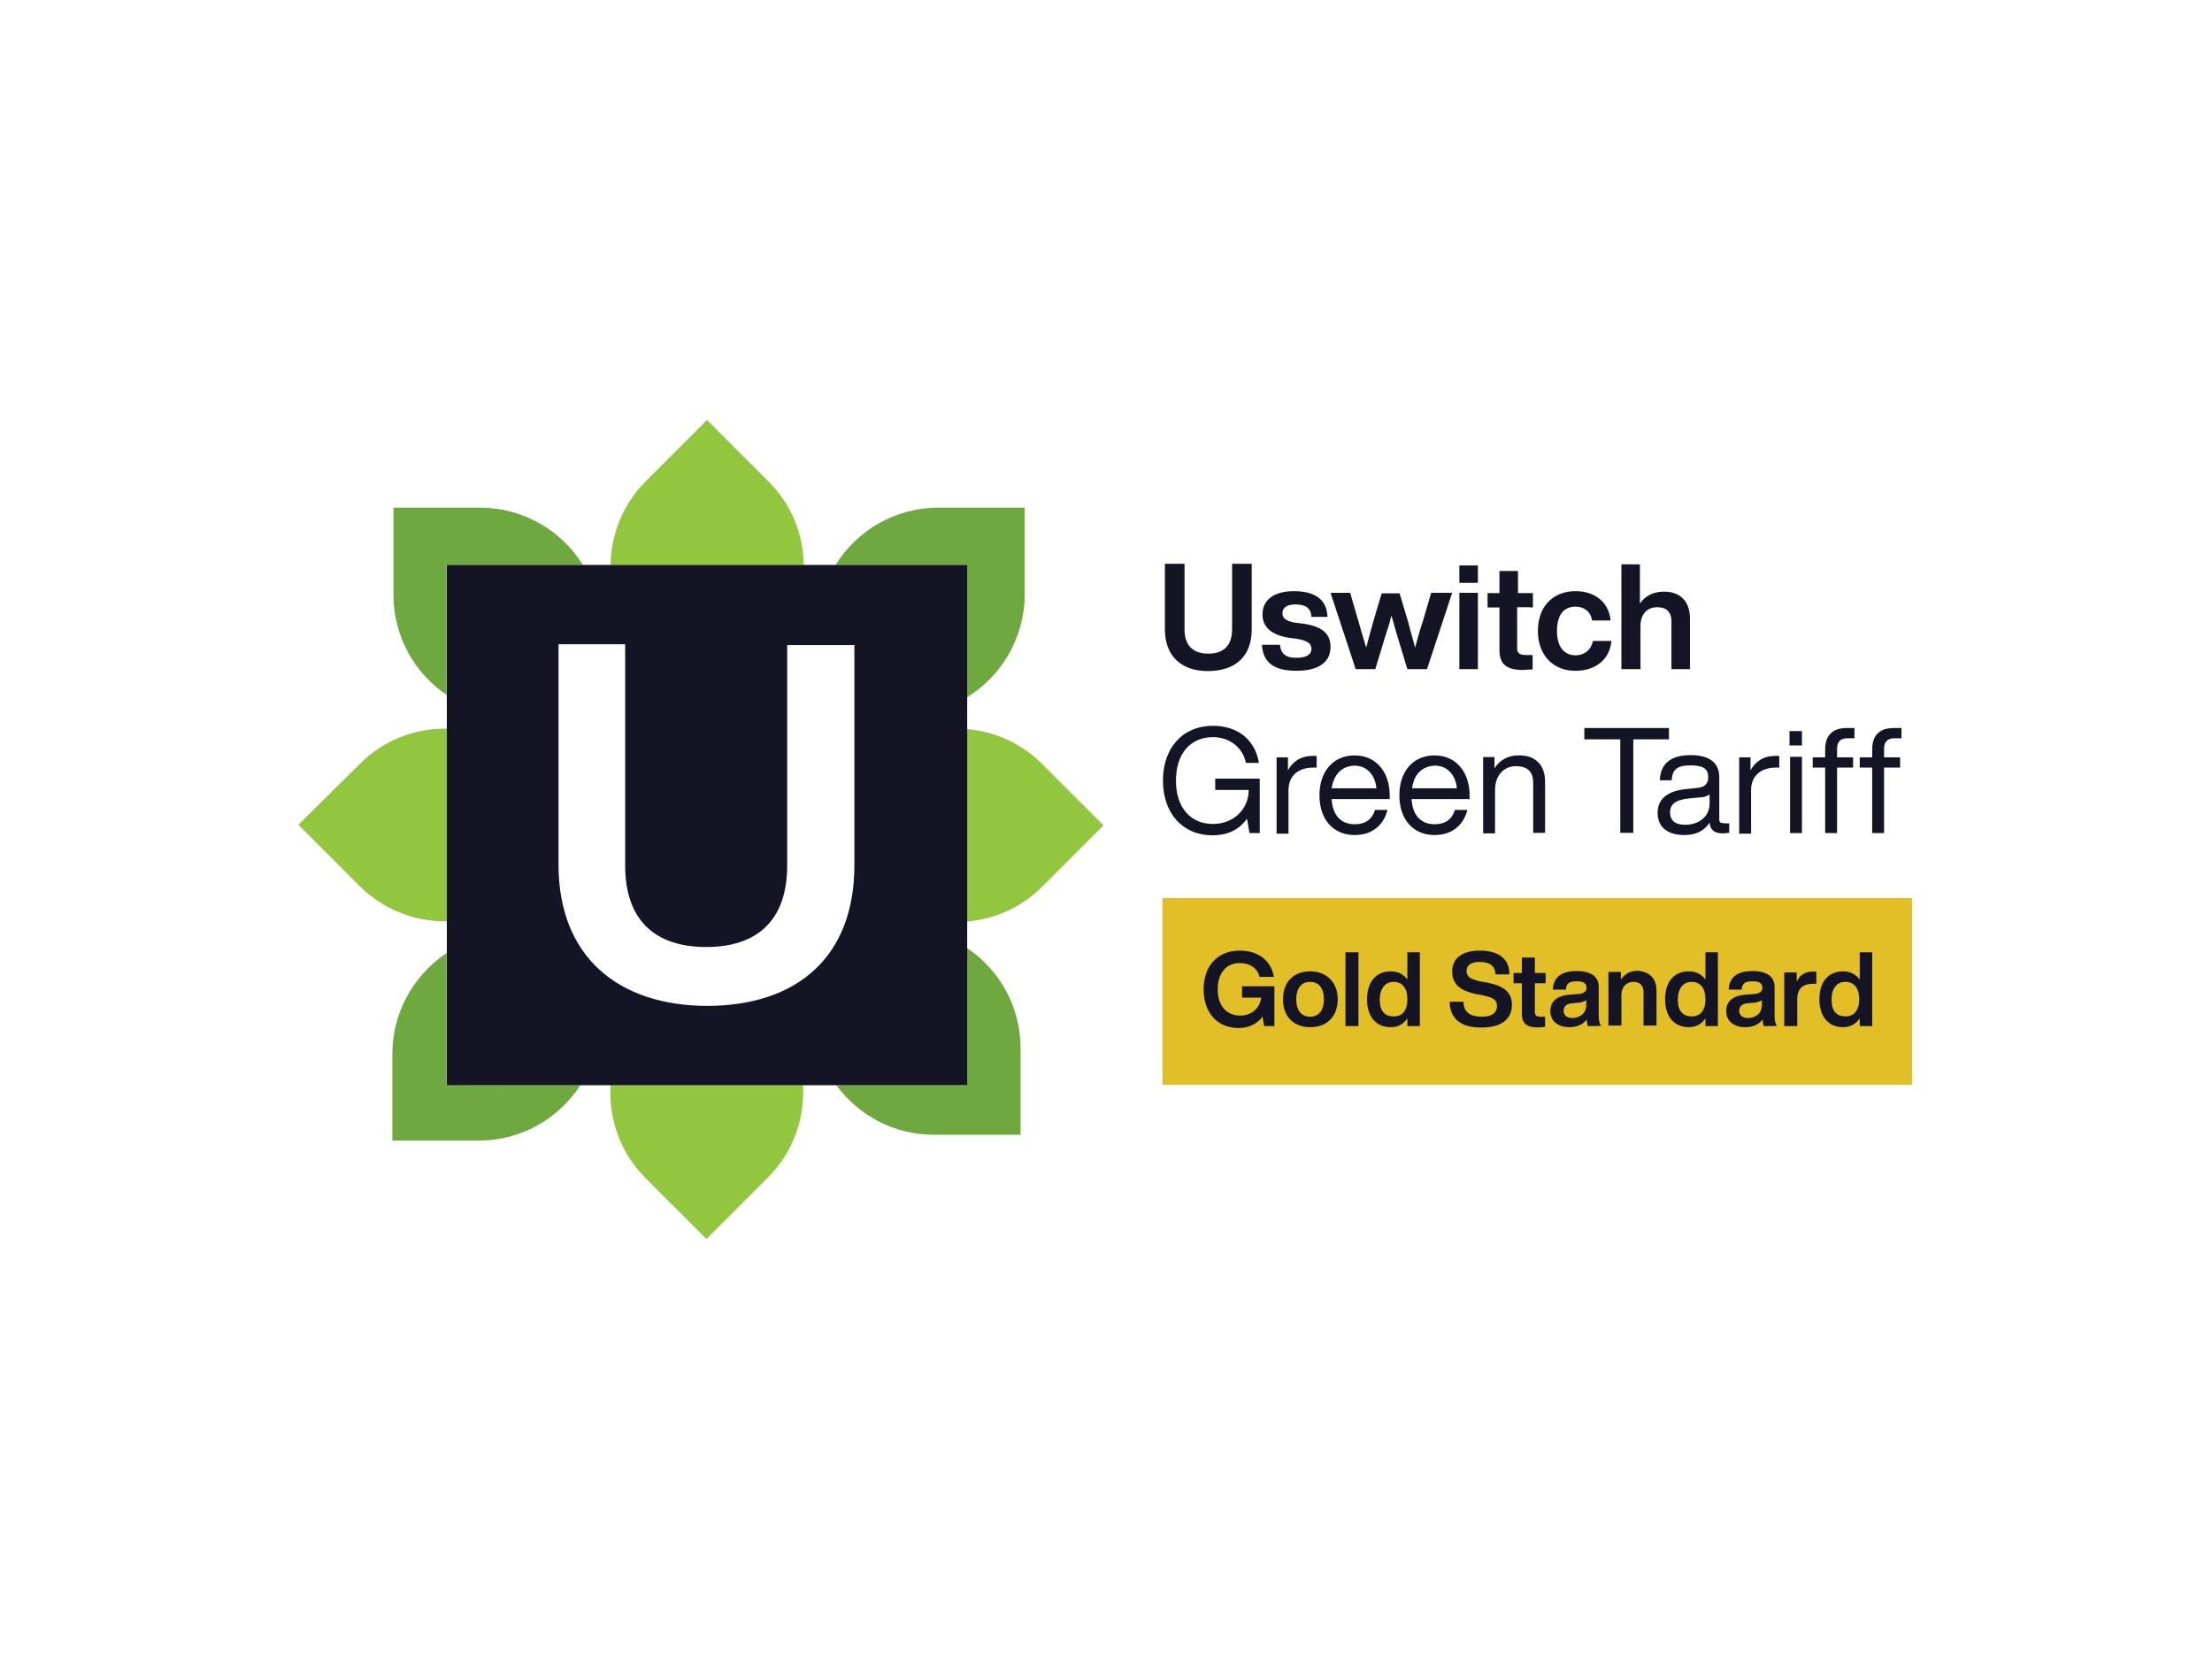
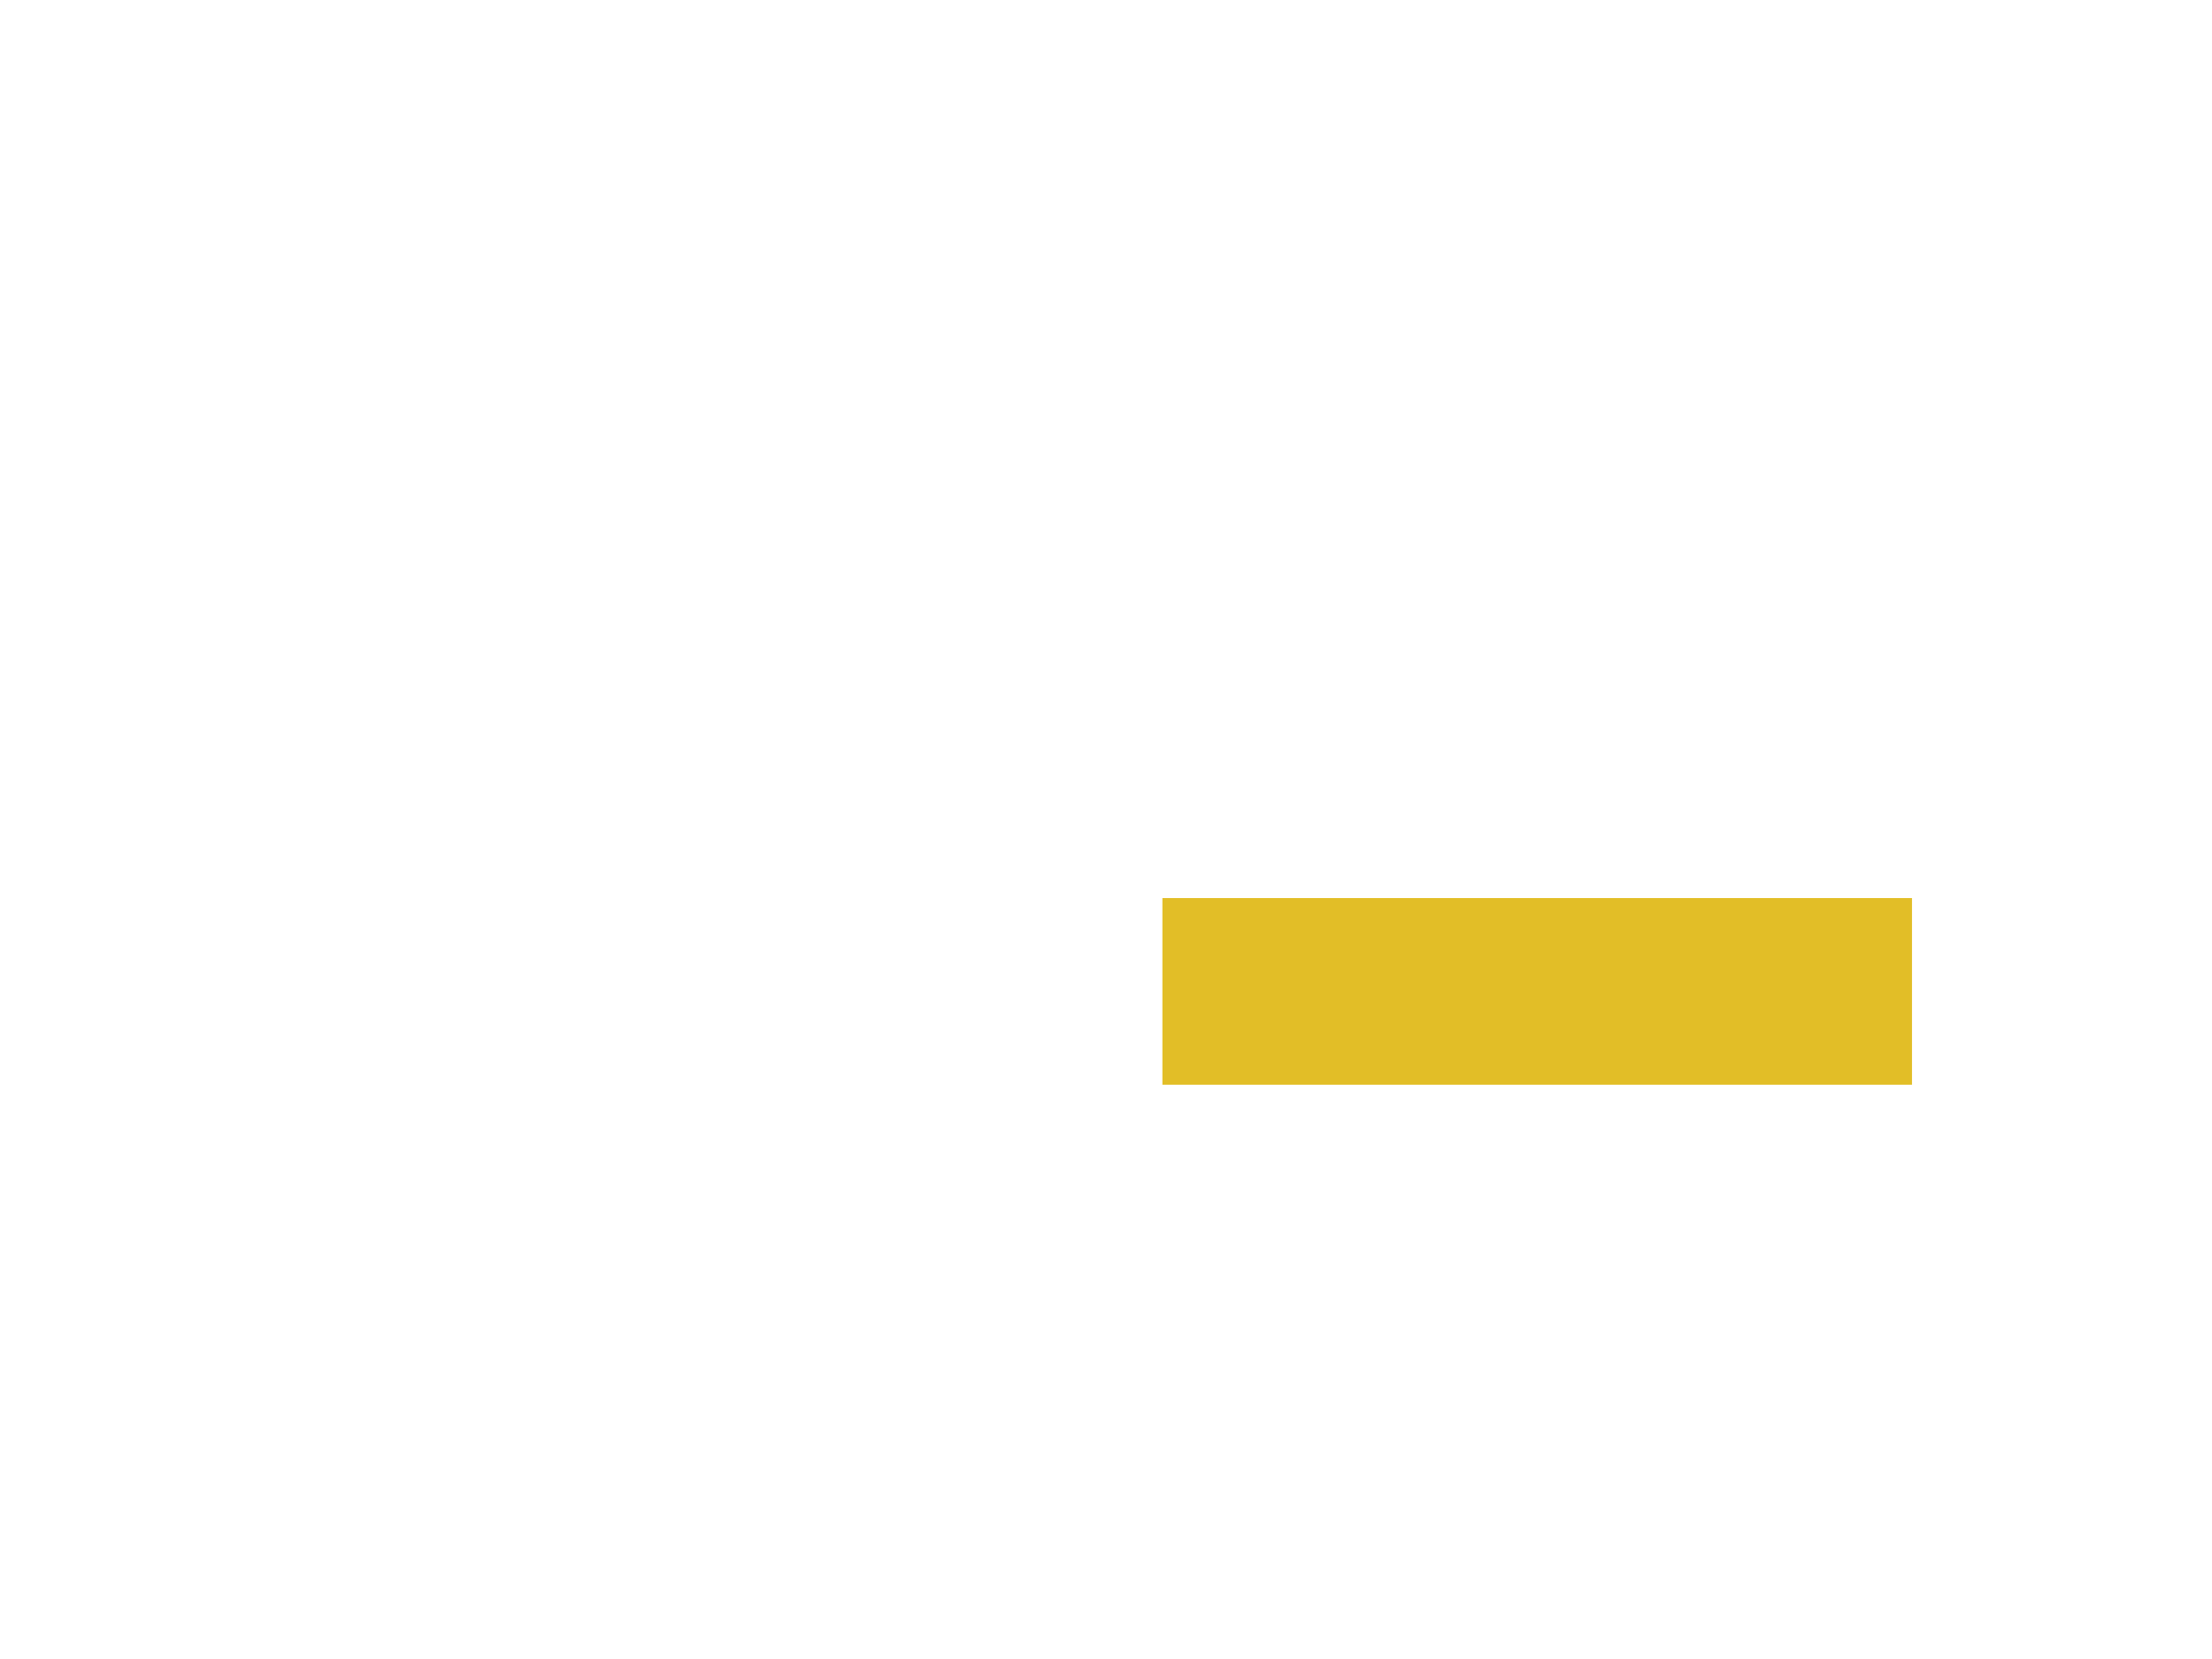
<svg xmlns="http://www.w3.org/2000/svg" version="1.0" id="katman_1" x="0px" y="0px" viewBox="0 0 800 600" style="enable-background:new 0 0 800 600;" xml:space="preserve">
  <style type="text/css">
	.st0{fill:#92C63E;}
	.st1{fill:#6FA83F;}
	.st2{fill:#141424;}
	.st3{fill:#E2BE27;}
</style>
-   <path class="st0" d="M290.7,204.3h-69.9c0.2-10.9,4.4-21.9,12.7-30.2l22.2-22.2l22.2,22.2C286.3,182.4,290.5,193.3,290.7,204.3z   M277.7,425.9l-22.2,22.2l-22-22c-9.2-9.2-13.4-21.5-12.7-33.6h69.6C291.1,404.5,286.9,416.7,277.7,425.9z M399.1,298.5l-22.2,22.2  c-7.6,7.6-17.2,11.7-27.2,12.6v-69.6c9.9,0.8,19.6,5,27.2,12.6L399.1,298.5z M161.6,263.5v69.7c-11.4,0.2-22.8-4.1-31.5-12.7  l-22.2-22.2l22.2-22C138.7,267.6,150.2,263.4,161.6,263.5z" />
-   <path class="st1" d="M370.6,183.6v31.3c0,15.8-8.4,29.6-20.9,37.3v-47.9h-47.5c7.7-12.4,21.5-20.7,37.2-20.7  C339.4,183.6,370.6,183.6,370.6,183.6z M209.9,392.5c-7.8,12-21.3,20-36.7,20h-31.3v-31.3c0-15.2,7.8-28.6,19.6-36.5v47.7  C161.6,392.5,209.9,392.5,209.9,392.5z M369.1,379.1v31.3h-31.3c-14.5,0-27.3-7-35.3-17.9h47.1v-49.7  C361.4,350.6,369.1,364,369.1,379.1z M210.8,204.3h-49.3v47c-11.6-7.9-19.2-21.1-19.2-36.2v-31.5h31.3  C189.3,183.6,203.1,191.9,210.8,204.3z" />
-   <path class="st2" d="M161.6,204.3v188.2h188.2V204.3H161.6z M309,312.9c0,33.2-20.7,50.9-53.5,50.9c-32.1-0.2-53.5-17.9-53.5-51.1  V233h24.1v80c0,20,11,29.5,29.3,29.5s29.3-9.5,29.3-29.5v-79.7H309C309,233.2,309,312.9,309,312.9z" />
  <path class="st3" d="M420.4,324.8h271.1v67.5H420.4V324.8z" />
-   <path class="st2" d="M460.9,356.7v14.4h-3.7l-0.6-3.4c-1.9,2.6-5,4.1-8.6,4.1c-7.8,0-12.7-5.6-12.7-14s5-14,13.1-14  c6.7,0,11.4,3.7,12.3,9.5h-5.2c-0.6-3-3.4-5-7.1-5c-5,0-8,3.7-8,9.5c0,5.8,3,9.5,8.2,9.5c3.9,0,7.1-2.6,7.5-6.5h-6.9v-4.1H460.9  L460.9,356.7z M464,361.4c0-6.3,3.9-10.1,9.9-10.1c5.8,0,9.9,3.9,9.9,10.1s-3.9,10.1-9.9,10.1S464,367.7,464,361.4z M478.8,361.4  c0-4.1-1.9-6.3-5-6.3c-3,0-5,2.2-5,6.3c0,4.1,1.9,6.3,5,6.3C476.9,367.7,478.8,365.5,478.8,361.4z M486.6,344.4h4.7v26.7h-4.7  C486.6,371.1,486.6,344.4,486.6,344.4z M513.5,344.4v26.7H509v-2.8c-1.3,1.9-3.2,3.2-6,3.2c-5.4,0-8.6-3.9-8.6-10.1  s3.2-10.1,8.6-10.1c2.6,0,4.7,1.1,6,3v-9.9C509,344.4,513.5,344.4,513.5,344.4z M509,361.4c0-4.1-1.9-6.3-5-6.3c-3,0-5,2.4-5,6.5  c0,4.1,1.9,6,5,6C507.1,367.7,509,365.5,509,361.4z M524.3,362.3h5c0,4.1,2.8,5.4,6.7,5.4c3.4,0,5.4-1.3,5.4-3.9  c0-2.2-1.3-3-5.4-3.9l-2.2-0.4c-5.2-1.1-8.6-3.2-8.6-8.2c0-4.5,3.4-7.5,9.9-7.5c7.5,0,10.8,3.4,10.8,8.6h-5  c-0.2-2.8-1.7-4.5-5.8-4.5c-3.2,0-4.7,1.3-4.7,3.2c0,2.2,1.3,3,5.2,3.9l2.4,0.4c6.3,1.3,8.8,3.7,8.8,8c0,5.4-4.1,8.2-10.8,8.2  C528.6,371.8,524.3,368.5,524.3,362.3L524.3,362.3z M555.1,355.4v10.6c0,1.3,0.6,1.7,2.2,1.7h1.5v3.7c-0.9,0-1.7,0.2-2.4,0.2  c-4.1,0-6-1.3-6-5v-11h-3v-3.7h3v-5.6h4.7v5.6h3.9v3.7h-3.9V355.4L555.1,355.4z M574.3,371.1c-0.2-0.4-0.4-1.5-0.4-2.4  c-1.3,1.7-3.4,2.8-6.3,2.8c-4.1,0-6.9-2.2-6.9-5.8c0-3.2,1.9-5.6,7.3-6l3-0.2c1.7-0.2,2.8-0.9,2.8-2.2c0-1.5-0.9-2.4-3.4-2.4  c-2.8,0-3.9,0.6-4.1,3h-4.7c0.2-4.1,2.6-6.7,8.6-6.7c5.8,0,8,2.4,8,5.8v10.3c0,1.3,0.2,3,0.9,3.7  C579.1,371.1,574.3,371.1,574.3,371.1z M573.7,363.4v-1.7c-0.4,0.4-1.3,0.6-2.2,0.9l-2.6,0.2c-2.6,0.2-3.4,1.3-3.4,2.8  s1.1,2.6,3.2,2.6C571.1,368.1,573.7,366.8,573.7,363.4z M599.1,358.2v12.7h-4.7v-12.1c0-2.4-1.3-3.7-3.7-3.7c-2.2,0-4.3,1.5-4.3,5  v10.8h-4.7v-19.4h4.5v2.8c1.3-1.9,3.2-3.2,6-3.2C596.3,351.3,599.1,353.7,599.1,358.2L599.1,358.2z M621.3,344.4v26.7h-4.5v-2.8  c-1.3,1.9-3.2,3.2-6,3.2c-5.4,0-8.6-3.9-8.6-10.1c0-6.3,3.2-10.1,8.6-10.1c2.6,0,4.7,1.1,6,3v-9.9  C616.8,344.4,621.3,344.4,621.3,344.4z M616.8,361.4c0-4.1-1.9-6.3-5-6.3s-5,2.4-5,6.5c0,4.1,1.9,6,5,6S616.8,365.5,616.8,361.4z   M637.9,371.1c-0.2-0.4-0.4-1.5-0.4-2.4c-1.3,1.7-3.4,2.8-6.3,2.8c-4.1,0-6.9-2.2-6.9-5.8c0-3.2,1.9-5.6,7.3-6l3-0.2  c1.7-0.2,2.8-0.9,2.8-2.2c0-1.5-0.9-2.4-3.4-2.4c-2.8,0-3.9,0.6-4.1,3h-4.7c0.2-4.1,2.6-6.7,8.6-6.7c5.8,0,8,2.4,8,5.8v10.3  c0,1.3,0.2,3,0.9,3.7C642.6,371.1,637.9,371.1,637.9,371.1z M637.2,363.4v-1.7c-0.4,0.4-1.3,0.6-2.2,0.9l-2.6,0.2  c-2.6,0.2-3.4,1.3-3.4,2.8s1.1,2.6,3.2,2.6C634.7,368.1,637.2,366.8,637.2,363.4z M656.9,351.5v4.3h-1.3c-3.4,0-5.6,1.7-5.6,5.4v9.9  h-4.7v-19.4h4.5v3.4c0.9-2.2,2.8-3.7,5.8-3.7H656.9z M677.1,344.4v26.7h-4.5v-2.8c-1.3,1.9-3.2,3.2-6,3.2c-5.4,0-8.6-3.9-8.6-10.1  c0-6.3,3.2-10.1,8.6-10.1c2.6,0,4.7,1.1,6,3v-9.9C672.6,344.4,677.1,344.4,677.1,344.4z M672.4,361.4c0-4.1-1.9-6.3-5-6.3  s-5,2.4-5,6.5c0,4.1,1.9,6,5,6S672.4,365.5,672.4,361.4z M421.3,227.6v-23.7h7.1v23.7c0,6,3.2,8.8,8.6,8.8c5.4,0,8.6-2.8,8.6-8.8  v-23.7h7.1v23.7c0,9.9-6,15.1-15.9,15.1C427.5,242.7,421.3,237.5,421.3,227.6L421.3,227.6z M456.4,233.2h6.5c0.4,3.4,2.2,4.7,6,4.7  s5.4-1.3,5.4-3.2s-1.3-3-5.4-3.7l-3.2-0.4c-5.8-1.1-9.1-3.7-9.1-8.4c0-5.2,4.1-8.4,11.4-8.4c8.4,0,11.9,3.7,12.1,9.3h-5.8  c-0.2-3.4-2.4-4.5-5.8-4.5c-3.2,0-4.7,1.3-4.7,3.2s1.5,2.8,4.5,3.4l3.4,0.4c6.7,1.1,9.5,3.7,9.5,8.4c0,5.6-4.5,8.6-12.3,8.6  S456.8,239.9,456.4,233.2L456.4,233.2z M525.2,214.4l-9.1,27.6H509l-3.4-11.2c-0.9-2.8-1.5-5.4-2.4-8.2c-0.6,2.8-1.5,5.4-2.4,8.2  l-3.4,11.2h-7.1l-9.1-27.6h7.1l3,10.3c0.9,3.2,1.9,6.5,2.8,9.5c0.9-3.2,1.7-6.5,2.6-9.5l3-10.1h6.5l3,10.1c0.9,3.2,1.7,6.5,2.6,9.5  c0.9-3.2,1.7-6.5,2.8-9.5l3-10.3L525.2,214.4L525.2,214.4z M527.8,214.4h6.7V242h-6.7C527.8,242,527.8,214.4,527.8,214.4z   M527.8,204.5h6.7v6.3h-6.7V204.5z M548.7,219.6v14.9c0,1.7,0.9,2.4,3.2,2.4h2.4v5.2c-1.3,0-2.4,0.2-3.4,0.2c-5.8,0-8.6-1.9-8.6-7.1  v-15.5h-4.3v-5.2h4.3v-8h6.7v8h5.4v5.2C554.3,219.6,548.7,219.6,548.7,219.6z M556.2,228.2c0-8.8,5.4-14.4,13.6-14.4  c7.1,0,12.1,4.1,12.7,10.6h-6.7c-0.6-3.4-3-5-6-5c-4.1,0-6.7,2.8-6.7,8.8c0,6,2.8,8.8,6.7,8.8c3,0,5.6-1.7,6.3-5.2h6.7  c-0.6,6.7-5.8,10.8-12.9,10.8C561.8,242.7,556.2,237,556.2,228.2L556.2,228.2z M611.2,223.7V242h-6.7v-17.2c0-3.4-1.7-5.2-5.2-5.2  c-3,0-6,1.9-6,6.9V242h-6.9v-37.9h6.7v14.2c1.7-2.6,4.7-4.3,8.4-4.3C607.3,213.8,611.2,217.2,611.2,223.7L611.2,223.7z M455.6,281.9  v19.4h-3.7l-0.9-5.2c-2.8,3.9-6.9,6-12.5,6c-10.8,0-17.9-8-17.9-19.8s7.1-19.8,18.1-19.8c9.3,0,15.3,5.4,16.6,13.4h-4.7  c-1.1-5.6-6-9.3-11.9-9.3c-8.2,0-13.4,6-13.4,15.7s5.2,15.7,13.4,15.7c7.1,0,12.9-5,12.9-12.3h-12.1v-4.1h15.9  C455.6,281.7,455.6,281.9,455.6,281.9z M476.2,273.5v4.1h-1.1c-5.4,0-9.1,2.8-9.1,8.2v15.7h-4.3v-27.6h4.1v4.7  c1.5-2.8,4.3-5.2,8.8-5.2C475.2,273.3,475.6,273.3,476.2,273.5z M502.5,289h-20.9c0.4,6.3,3.7,9.1,8.4,9.1c3.9,0,6.3-1.9,7.3-5.2  h4.5c-1.3,5.2-5.2,9.1-11.9,9.1c-7.5,0-12.7-5.4-12.7-14.4c0-8.6,5-14.4,12.7-14.4c8.2,0,12.7,6.5,12.7,14.4v1.5H502.5L502.5,289z   M481.6,285.1h16.2c-0.4-4.5-3.2-8.2-8-8.2C485.5,277.1,482.5,279.7,481.6,285.1z M531.4,289h-20.9c0.4,6.3,3.7,9.1,8.4,9.1  c3.9,0,6.3-1.9,7.3-5.2h4.5c-1.3,5.2-5.2,9.1-11.9,9.1c-7.5,0-12.7-5.4-12.7-14.4c0-8.6,5-14.4,12.7-14.4c8.2,0,12.7,6.5,12.7,14.4  v1.5H531.4L531.4,289z M510.7,285.1h16.2c-0.4-4.5-3.2-8.2-8-8.2C514.6,277.1,511.4,279.7,510.7,285.1z M558.8,282.7v18.5h-4.3  v-18.1c0-4.3-2.4-6-6.3-6c-3.7,0-7.5,2.6-7.5,8.8v15.5h-4.3v-27.6h4.1v4.1c1.7-2.8,4.7-4.7,8.6-4.7  C555.3,273,558.8,276.7,558.8,282.7z M603.6,267.4h-12.9v33.8H586v-33.8H573v-4.1h30.6V267.4z M625.4,297.8v3.4  c-0.6,0-1.5,0.2-2.4,0.2c-3,0-4.5-1.3-4.7-3.9c-1.9,3-5,4.5-9.1,4.5c-6,0-9.7-2.8-9.7-8c0-4.3,2.6-7.8,10.1-8.6l3.9-0.4  c2.8-0.2,4.3-1.3,4.3-3.9c0-2.8-1.5-4.3-6.3-4.3c-4.7,0-6.7,1.3-6.9,5.4h-4.3c0.2-5.4,3.2-9.1,11.2-9.1c7.5,0,10.3,3.4,10.3,8v15.3  c0,0.9,0.4,1.3,1.5,1.3C623.5,297.8,625.4,297.8,625.4,297.8z M618.3,290.5v-3.2c-0.9,0.6-1.9,1.1-3.7,1.1l-4.1,0.4  c-5,0.6-6.5,2.4-6.5,5c0,2.8,1.7,4.5,5.4,4.5C613.8,298.3,618.3,295.9,618.3,290.5L618.3,290.5z M643.5,273.5v4.1h-1.1  c-5.4,0-9.1,2.8-9.1,8.2v15.7h-4.3v-27.6h4.1v4.7c1.5-2.8,4.3-5.2,8.8-5.2C642.4,273.3,642.9,273.3,643.5,273.5z M647.2,264.4h4.5  v5.2h-4.5V264.4z M647.4,273.7h4.3v27.6h-4.3C647.4,301.3,647.4,273.7,647.4,273.7z M664.4,270.9v3h5.8v3.7h-5.8v23.7h-4.3v-23.7  h-4.5v-3.7h4.5v-2.8c0-4.7,2.2-7.8,7.8-7.8h2.8v3.7h-2.4C665.5,267,664.4,268.3,664.4,270.9z M681.4,270.9v3h5.8v3.7h-5.8v23.7h-4.3  v-23.7h-4.5v-3.7h4.5v-2.8c0-4.7,2.2-7.8,7.8-7.8h2.8v3.7h-2.4C682.5,267,681.4,268.3,681.4,270.9z" />
</svg>